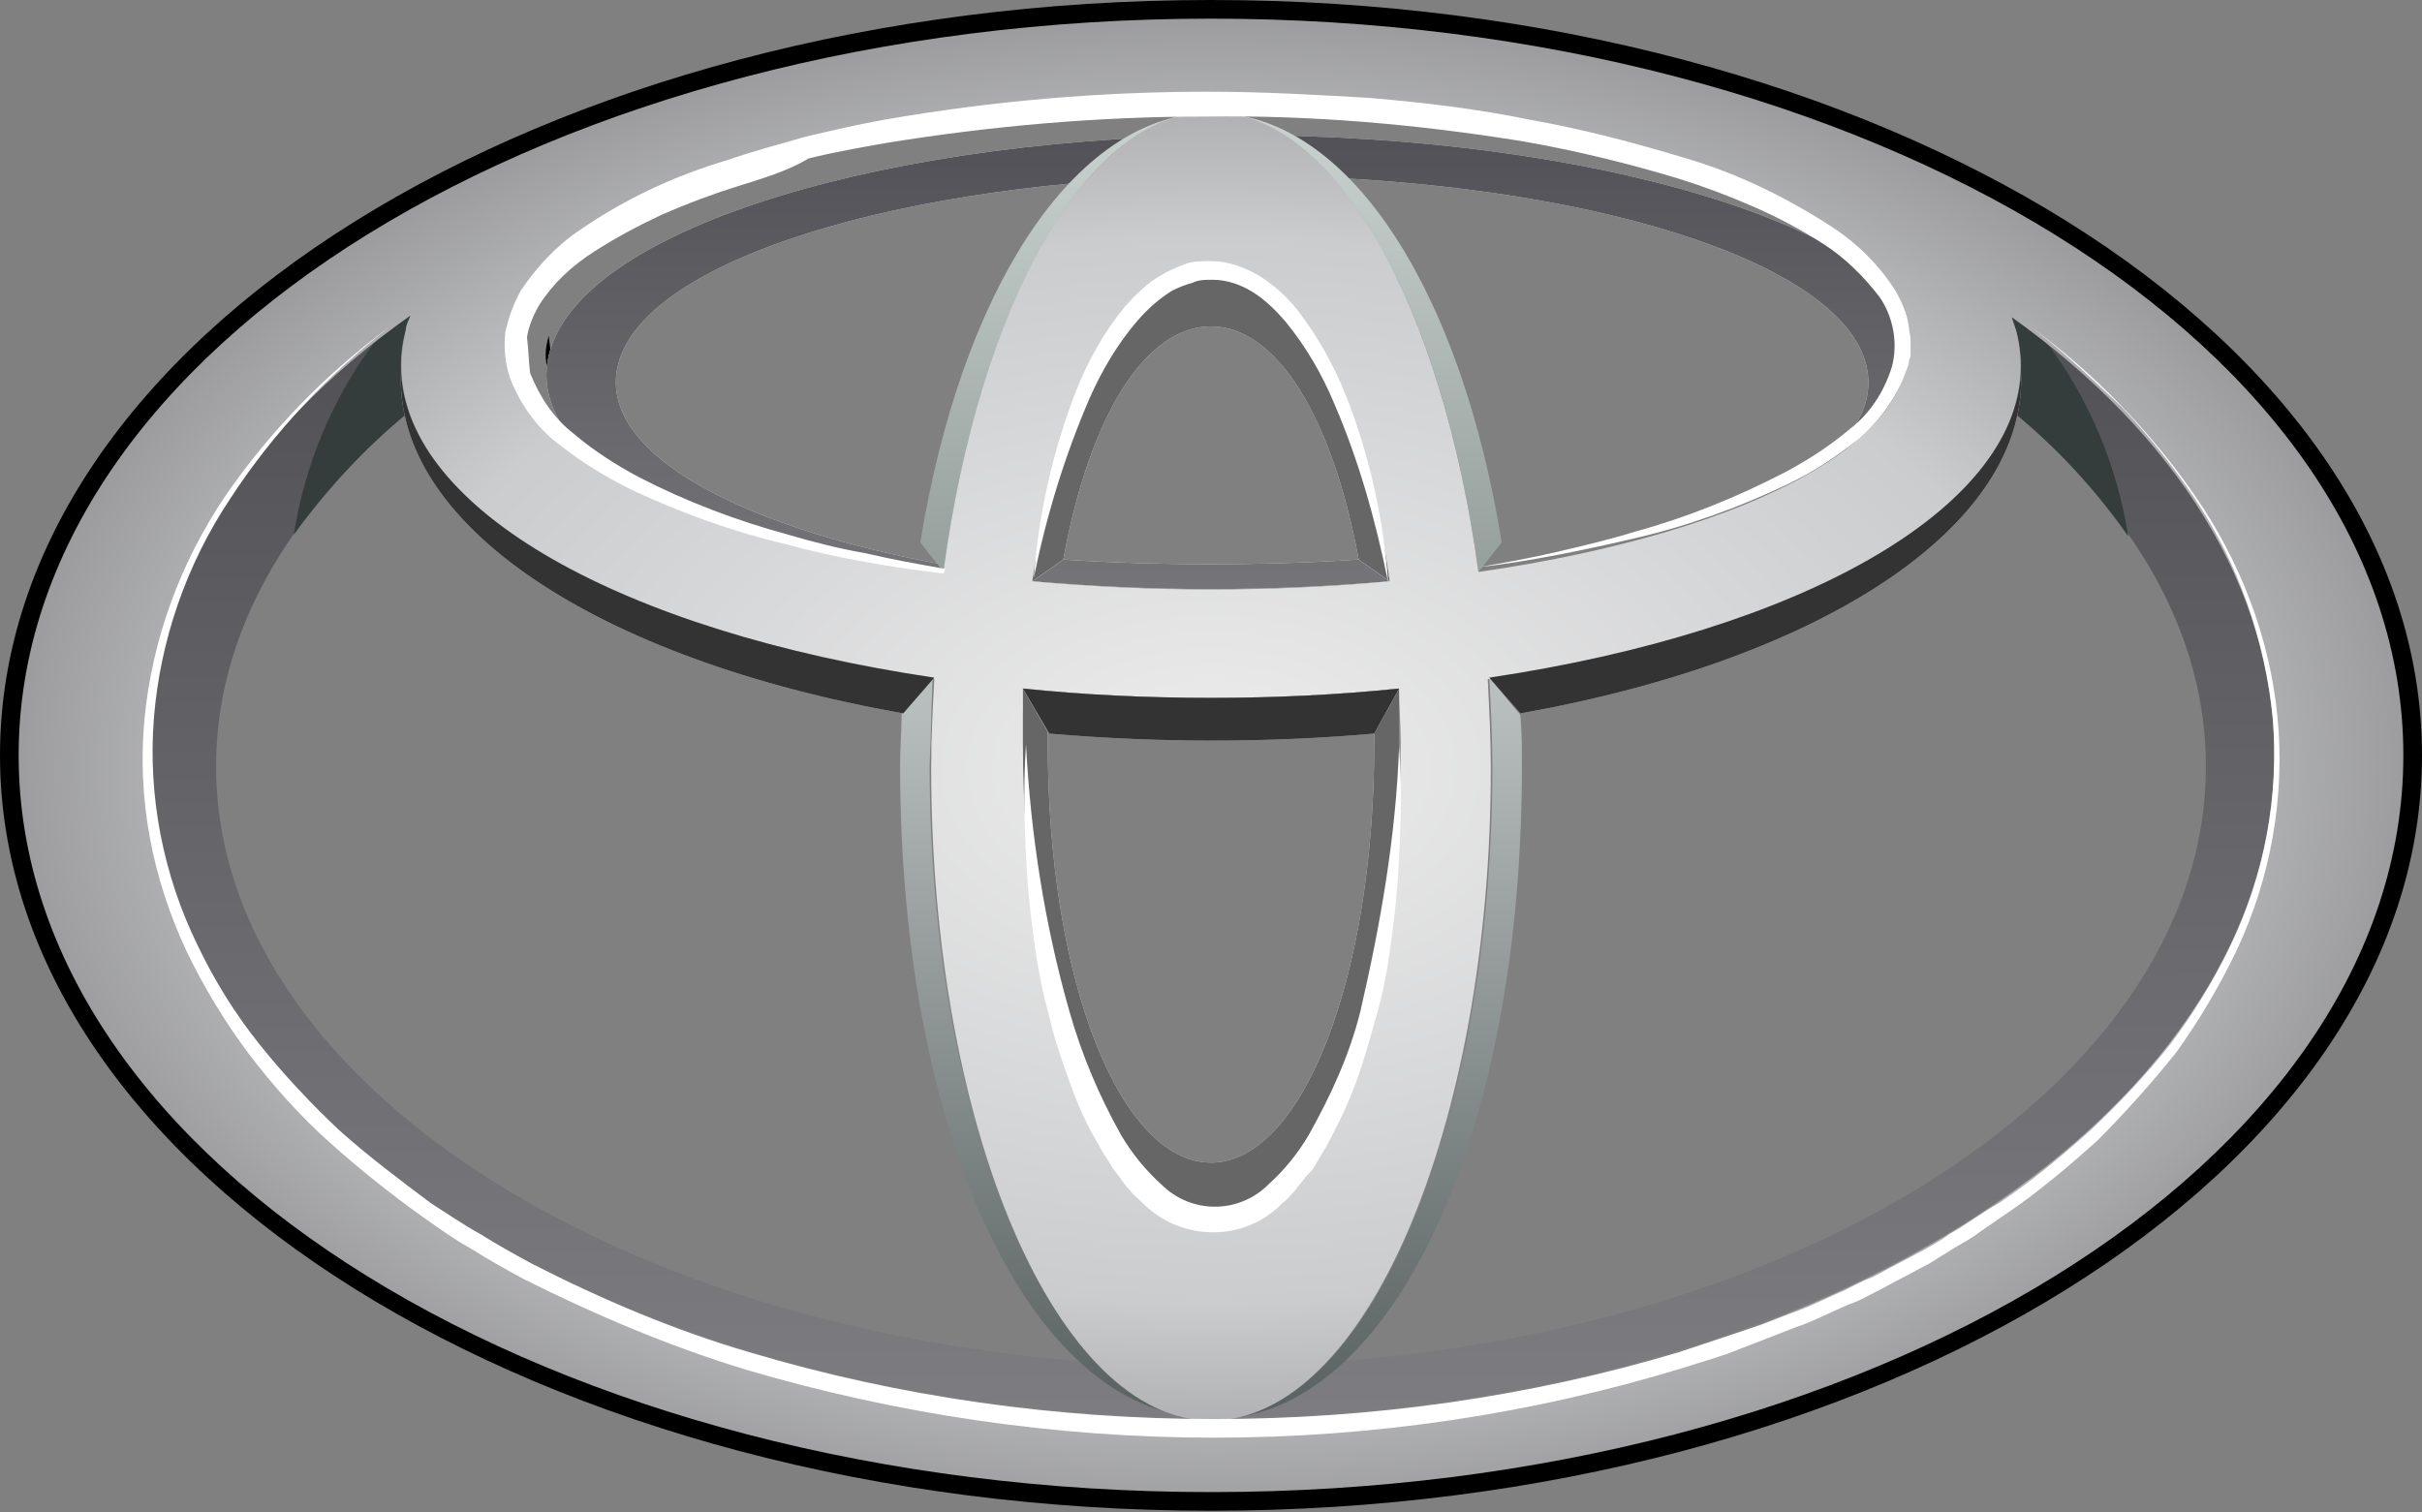
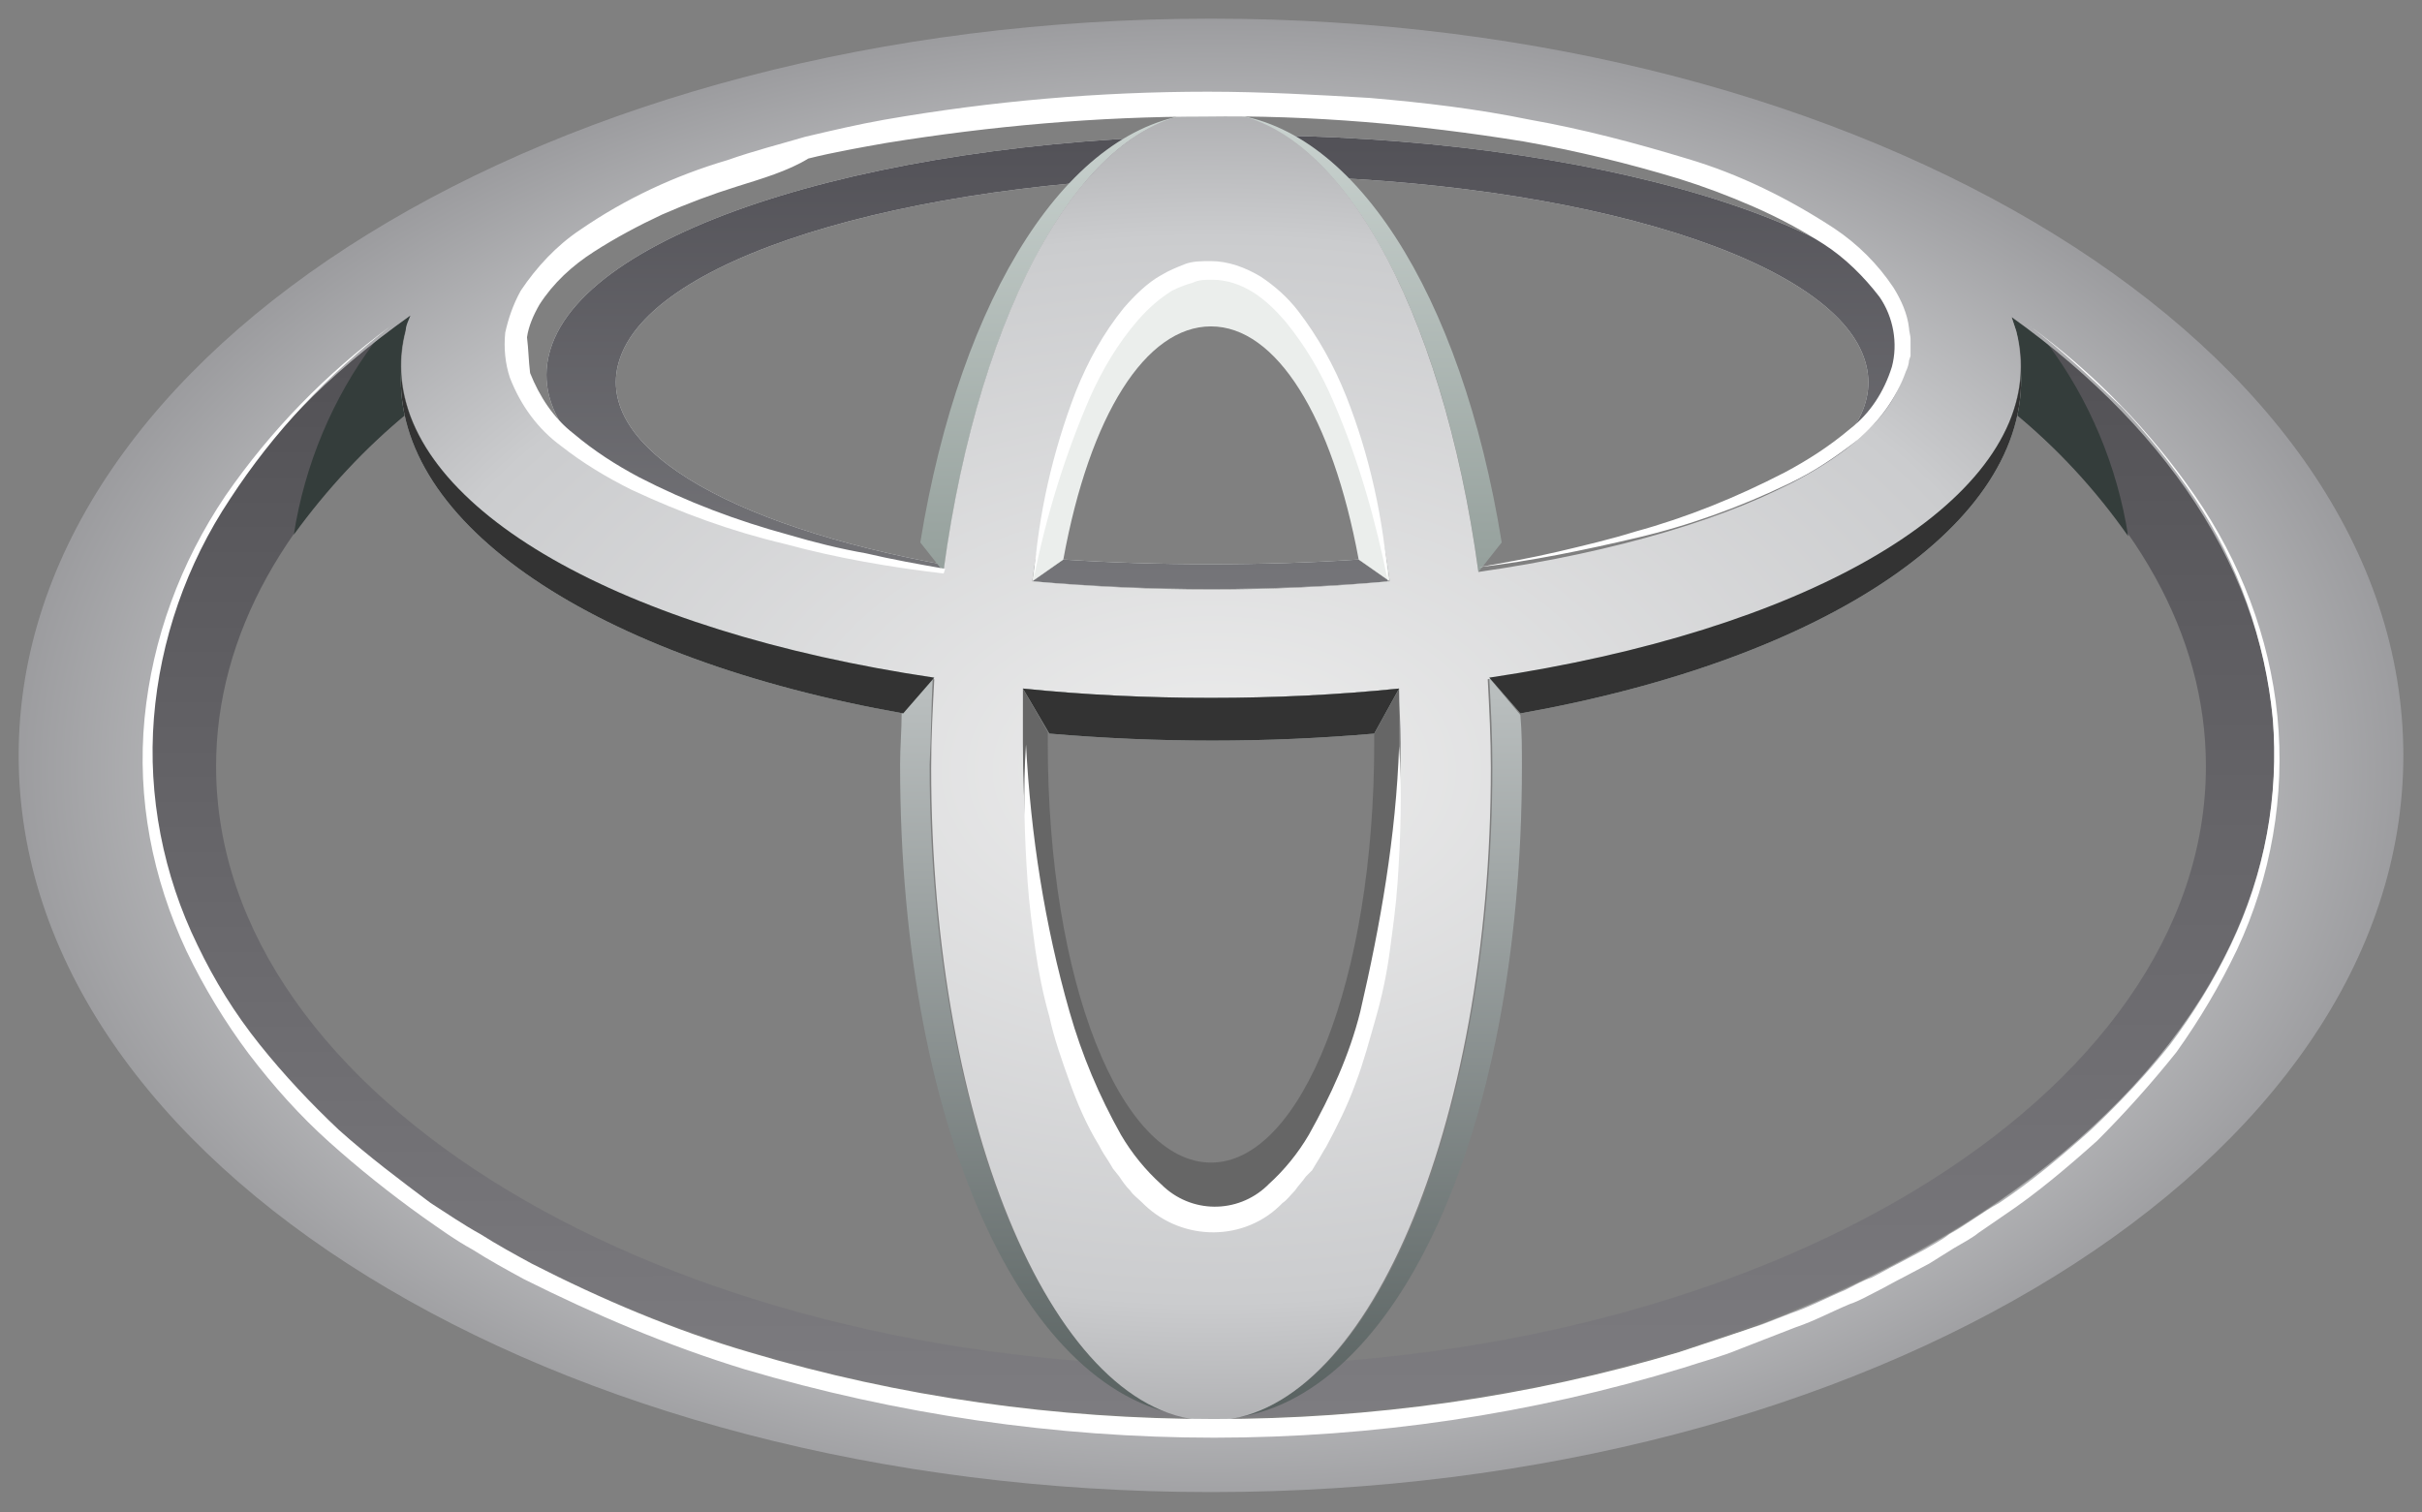
<svg xmlns="http://www.w3.org/2000/svg" version="1.1" id="Capa_1" x="0px" y="0px" viewBox="0 0 155.8 97.3" style="enable-background:new 0 0 155.8 97.3;" xml:space="preserve">
  <rect x="0" y="0" width="155.8" height="97.3" fill="#808080" stroke="none" />
  <style type="text/css">
	.st0{fill:url(#svg_2_1_);}
	.st1{fill:#EBEEEC;}
	.st2{fill:url(#svg_5_1_);}
	.st3{fill:#666666;}
	.st4{fill:url(#svg_10_1_);}
	.st5{fill:url(#svg_11_1_);}
	.st6{fill:#343D3B;}
	.st7{fill:url(#svg_13_1_);}
	.st8{fill:#C3CECB;}
	.st9{fill:#333333;}
	.st10{fill:#FFFFFF;}
</style>
  <g>
    <title>Layer 1</title>
-     <path id="svg_1" d="M77.9,0C34.9,0,0,21.8,0,48.6c0,26.8,35,48.6,77.9,48.6s77.9-21.8,77.9-48.6C155.8,21.8,120.9,0,77.9,0z    M77.9,2.4c41.6,0,75.5,20.7,75.5,46.2c0,25.5-33.9,46.2-75.5,46.2S2.4,74.1,2.4,48.6C2.4,23.1,36.3,2.4,77.9,2.4z M36.8,21.1   c-0.2,0.6-0.4,1.3-0.4,2c0,1.1,0.3,2.2,0.9,3.2L36.8,21.1z M81.5,8.6l2.9,2.4c32.3,3.8,19.1-1,0.8-2.1L81.5,8.6z M35.7,24.8   c-0.4-0.6-0.6-1.3-0.6-2c0-0.4,0.1-0.8,0.2-1.2C35.3,21.7,35.7,24.8,35.7,24.8z M130.8,19.1c0.1,0.4,0.2,0.8,0.2,1.2   c0,0.7-0.2,1.4-0.6,2C130.4,22.2,130.8,19.1,130.8,19.1z" />
    <linearGradient id="svg_2_1_" gradientUnits="userSpaceOnUse" x1="-223.377" y1="461.487" x2="-223.379" y2="462.491" gradientTransform="matrix(136.984 0 0 -71.026 30677.15 32868.539)">
      <stop offset="0" style="stop-color:#7D7C80" />
      <stop offset="1" style="stop-color:#515054" />
    </linearGradient>
    <path id="svg_2" class="st0" d="M129.4,20.3c0.1,0.3,0.2,0.6,0.3,0.9c0.4,1.7,0.4,3.6-0.2,5.3c7.8,6.4,12.4,14.3,12.4,22.8   c0,21.3-28.6,38.6-64,38.6c-35.3,0-64-17.3-64-38.6c0-8.5,4.6-16.4,12.4-22.8c-0.6-1.7-0.7-3.5-0.2-5.3c0.1-0.3,0.2-0.7,0.4-1   c-10.6,7.5-17,17.4-17,28.2c0,23.6,30.7,42.8,68.5,42.8c37.8,0,68.5-19.2,68.5-42.8C146.4,37.7,140,27.9,129.4,20.3" />
    <path id="svg_4" class="st1" d="M87.4,36c-3,0.2-6.2,0.3-9.5,0.3c-3.3,0-6.5-0.1-9.5-0.3h0l-2,1.4c3.6,0.3,7.5,0.5,11.5,0.5   s7.9-0.2,11.5-0.5L87.4,36z M124.4,22.4C122,14.5,102.2,8.7,79.9,8.7c-22.3,0-42.1,5.8-44.5,13.8c-2.1,6.9,9.3,13.2,27.3,15.8   l-1.6-1.9C46.6,33.8,37.9,28.6,39.9,23c2.4-6.8,20-11.7,40-11.7s37.6,4.9,40,11.7c2,5.6-6.6,10.9-21.2,13.3l-1.6,1.9   C115.1,35.7,126.5,29.3,124.4,22.4" />
    <linearGradient id="svg_5_1_" gradientUnits="userSpaceOnUse" x1="-222.569" y1="456.591" x2="-222.569" y2="455.572" gradientTransform="matrix(89.487 0 0 -29.518 19996.99 13485.48)">
      <stop offset="0" style="stop-color:#515056" />
      <stop offset="1" style="stop-color:#757579" />
    </linearGradient>
    <path id="svg_5" class="st2" d="M87.4,36c-3,0.2-6.2,0.3-9.5,0.3c-3.3,0-6.5-0.1-9.5-0.3h0l-2,1.4c3.6,0.3,7.5,0.5,11.5,0.5   s7.9-0.2,11.5-0.5L87.4,36z M124.4,22.4C122,14.5,102.2,8.7,79.9,8.7c-22.3,0-42.1,5.8-44.5,13.8c-2.1,6.9,9.3,13.2,27.3,15.8   l-1.6-1.9C46.6,33.8,37.9,28.6,39.9,23c2.4-6.8,20-11.7,40-11.7s37.6,4.9,40,11.7c2,5.6-6.6,10.9-21.2,13.3l-1.6,1.9   C115.1,35.7,126.5,29.3,124.4,22.4" />
    <path id="svg_6" class="st1" d="M68.4,36c1.7-9.3,5.3-15,9.5-15c4.2,0,7.8,5.8,9.5,15h0l2,1.4c-1.6-12.2-6.2-20-11.5-20   c-5.3,0-9.8,7.8-11.5,20L68.4,36L68.4,36" />
-     <path id="svg_7" class="st3" d="M68.4,36c1.7-9.3,5.3-15,9.5-15c4.2,0,7.8,5.8,9.5,15h0l2,1.4c-1.6-12.2-6.2-20-11.5-20   c-5.3,0-9.8,7.8-11.5,20L68.4,36L68.4,36" />
-     <path id="svg_8" class="st1" d="M90,44.3l-1.6,2.9c0,0.2,0,0.4,0,0.6c0,15.3-4.7,27-10.5,27c-5.8,0-10.5-11.6-10.5-27   c0-0.2,0-0.5,0-0.7l-1.6-2.8c0,1.2-0.1,2.3-0.1,3.5c0,17.4,5.4,30.6,12.1,30.6S90,65.2,90,47.8C90,46.6,90,45.5,90,44.3" />
    <path id="svg_9" class="st3" d="M90,44.3l-1.6,2.9c0,0.2,0,0.4,0,0.6c0,15.3-4.7,27-10.5,27c-5.8,0-10.5-11.6-10.5-27   c0-0.2,0-0.5,0-0.7l-1.6-2.8c0,1.2-0.1,2.3-0.1,3.5c0,17.4,5.4,30.6,12.1,30.6S90,65.2,90,47.8C90,46.6,90,45.5,90,44.3" />
    <linearGradient id="svg_10_1_" gradientUnits="userSpaceOnUse" x1="-219.331" y1="456.555" x2="-219.331" y2="455.555" gradientTransform="matrix(37.505 0 0 -29.495 8303.923 13473.352)">
      <stop offset="0" style="stop-color:#CAD3D0" />
      <stop offset="1" style="stop-color:#95A09C" />
    </linearGradient>
    <path id="svg_10" class="st4" d="M77.1,7.3c-8.3,0.7-15.3,11.6-17.9,27.6l1.5,1.9h0C62.9,20.3,69.4,8,77.1,7.3   C77.1,7.3,77.1,7.3,77.1,7.3C77.1,7.3,77.1,7.3,77.1,7.3z M78.7,7.3c7.7,0.8,14.2,13,16.4,29.5h0l1.5-1.9C94,18.8,87,7.9,78.7,7.3z   " />
    <linearGradient id="svg_11_1_" gradientUnits="userSpaceOnUse" x1="-219.653" y1="460.401" x2="-219.653" y2="459.42" gradientTransform="matrix(39.803 0 0 -47.675 8820.762 21994.152)">
      <stop offset="0" style="stop-color:#B9BEBE" />
      <stop offset="1" style="stop-color:#586160" />
    </linearGradient>
    <path id="svg_11" class="st5" d="M60,43.6l-2,2.3c0,1.1-0.1,2.2-0.1,3.3c0,24.2,8.5,41.5,19.4,42c-9.7-0.6-17.5-19.2-17.5-42   C59.9,47.3,59.9,45.5,60,43.6C60.1,43.6,60,43.6,60,43.6z M95.8,43.6c0.1,1.9,0.2,3.7,0.2,5.7c0,22.8-7.8,41.4-17.5,42   c10.9-0.5,19.4-17.8,19.4-42c0-1.1,0-2.2-0.1-3.3L95.8,43.6C95.8,43.6,95.8,43.6,95.8,43.6z" />
    <path id="svg_12" class="st6" d="M129.5,26.5c2.8,2.3,5.3,5,7.4,8c-0.7-4.5-2.5-8.8-5.2-12.4c-0.7-0.6-1.5-1.2-2.3-1.7   c0.1,0.3,0.2,0.6,0.3,0.9C130.2,23,130.1,24.8,129.5,26.5 M26.3,26.5c-0.6-1.7-0.7-3.5-0.2-5.3c0.1-0.3,0.2-0.7,0.4-1   c-0.8,0.6-1.6,1.2-2.4,1.8c-2.7,3.6-4.5,7.9-5.2,12.4C21,31.5,23.5,28.8,26.3,26.5" />
    <radialGradient id="svg_13_1_" cx="702.893" cy="1828.835" r="148.425" gradientTransform="matrix(0.739 0 0 0.464 -441.511 -799.055)" gradientUnits="userSpaceOnUse">
      <stop offset="0" style="stop-color:#EDEDED" />
      <stop offset="0.498" style="stop-color:#CBCCCE" />
      <stop offset="1" style="stop-color:#57565A" />
    </radialGradient>
    <path id="svg_13" class="st7" d="M77.9,1.2C35.5,1.2,1.2,22.4,1.2,48.6c0,26.2,34.3,47.4,76.7,47.4c42.4,0,76.7-21.2,76.7-47.4   C154.6,22.4,120.3,1.2,77.9,1.2z M77.9,7.2c22.3,0,42.1,5.8,44.5,13.8c2.1,6.9-9.3,13.2-27.3,15.8C92.8,19.8,86,7.2,77.9,7.2z    M77.9,7.2c-8.1,0-14.9,12.5-17.2,29.5c-18-2.5-29.4-8.9-27.3-15.8C35.8,13.1,55.6,7.2,77.9,7.2z M77.9,17.4c5.3,0,9.8,7.8,11.5,20   c-7.6,0.7-15.3,0.7-23,0C68.1,25.2,72.6,17.4,77.9,17.4z M26.4,20.3c-0.1,0.3-0.3,0.6-0.3,1c-2.5,9.9,11.8,19.1,34,22.4   c-0.1,1.9-0.2,3.7-0.2,5.7c0,23.2,8.1,42,18,42s18-18.8,18-42c0-1.9-0.1-3.8-0.2-5.7c22.2-3.3,36.5-12.4,34-22.4   c-0.1-0.3-0.2-0.6-0.3-0.9c10.5,7.5,16.9,17.4,16.9,28.2c0,23.6-30.7,42.8-68.5,42.8c-37.8,0-68.5-19.2-68.5-42.8   C9.4,37.7,15.8,27.8,26.4,20.3L26.4,20.3z M65.8,44.3c3.8,0.4,7.9,0.6,12.1,0.6s8.2-0.2,12.1-0.6c0,1.1,0.1,2.3,0.1,3.5   c0,17.4-5.4,30.6-12.1,30.6S65.8,65.2,65.8,47.8C65.8,46.6,65.8,45.5,65.8,44.3z" />
    <path id="svg_14" class="st8" d="M65.8,44.3L65.8,44.3l1.7,2.9c7,0.6,14,0.6,20.9,0l1.6-2.9l0,0c-3.9,0.4-7.9,0.6-12.1,0.6   C73.7,44.9,69.7,44.7,65.8,44.3z M130,23.9c-0.4,8.9-14.1,16.7-34.2,19.7l0,0l2,2.3C117.5,42.4,130.5,33.7,130,23.9L130,23.9   L130,23.9z M25.8,23.9c-0.5,9.8,12.5,18.5,32.3,22l2-2.3l0,0C39.9,40.6,26.2,32.8,25.8,23.9" />
    <path id="svg_15" class="st9" d="M65.8,44.3L65.8,44.3l1.7,2.9c7,0.6,14,0.6,20.9,0l1.6-2.9l0,0c-3.9,0.4-7.9,0.6-12.1,0.6   C73.7,44.9,69.7,44.7,65.8,44.3z M130,23.9c-0.4,8.9-14.1,16.7-34.2,19.7l0,0l2,2.3C117.5,42.4,130.5,33.7,130,23.9L130,23.9   L130,23.9z M25.8,23.9c-0.5,9.8,12.5,18.5,32.3,22l2-2.3l0,0C39.9,40.6,26.2,32.8,25.8,23.9" />
    <path id="svg_16" class="st10" d="M90,48c0.2,2.9,0.1,5.9-0.1,8.8c-0.1,1.5-0.3,2.9-0.5,4.4c-0.2,1.5-0.5,2.9-0.9,4.3   c-0.4,1.4-0.8,2.9-1.3,4.2c-0.5,1.4-1.2,2.8-1.9,4.1c-0.2,0.3-0.4,0.7-0.6,1l-0.3,0.5L84,75.7c-0.2,0.3-0.5,0.6-0.7,0.9   c-0.3,0.3-0.5,0.6-0.8,0.8c-2.4,2.5-6.4,2.5-8.9,0.1c0,0,0,0-0.1-0.1c-0.3-0.3-0.6-0.5-0.8-0.8c-0.3-0.3-0.5-0.6-0.7-0.9l-0.4-0.5   l-0.3-0.5c-0.2-0.3-0.4-0.6-0.6-1c-0.8-1.3-1.4-2.7-1.9-4.1c-0.5-1.4-1-2.8-1.3-4.2c-0.4-1.4-0.7-2.9-0.9-4.3   c-0.2-1.5-0.4-2.9-0.5-4.4c-0.2-2.9-0.3-5.9-0.1-8.8c0.3,5.8,1.2,11.6,2.8,17.2c0.8,2.8,1.9,5.4,3.3,7.9c0.7,1.2,1.6,2.3,2.6,3.2   c1.9,1.9,4.9,1.9,6.8,0.1c0,0,0.1-0.1,0.1-0.1c1-0.9,1.9-2,2.6-3.2c1.4-2.5,2.6-5.1,3.3-7.9C88.8,59.5,89.8,53.8,90,48   C90,48,90,48,90,48z M66.5,37.2c0.3-4.1,1.2-8.1,2.7-12c0.8-2,1.8-3.8,3.1-5.4c0.7-0.8,1.5-1.6,2.4-2.1c0.5-0.3,1-0.5,1.5-0.7   c0.5-0.2,1.1-0.2,1.7-0.2c1.1,0,2.2,0.4,3.2,1c0.9,0.6,1.7,1.3,2.4,2.2c1.3,1.7,2.3,3.5,3.1,5.5c1.5,3.8,2.4,7.9,2.7,12   c-0.8-4-1.9-7.9-3.5-11.6C85,24,84,22.3,82.7,20.7c-0.6-0.7-1.3-1.4-2.1-1.9C79.8,18.3,78.9,18,78,18c-0.5,0-0.9,0-1.3,0.2   c-0.4,0.1-0.9,0.3-1.3,0.5c-0.8,0.5-1.5,1.1-2.2,1.9c-1.3,1.5-2.3,3.2-3.1,5C68.5,29.3,67.3,33.2,66.5,37.2z" />
    <path id="svg_17" class="st10" d="M60.7,36.9c-3.4-0.4-6.9-1-10.2-1.9c-3.4-0.8-6.7-2-9.9-3.5c-1.6-0.8-3.1-1.7-4.5-2.8   c-1.5-1.1-2.6-2.6-3.3-4.4c-0.3-0.9-0.4-1.9-0.3-2.9c0.2-0.9,0.5-1.8,1-2.7c1-1.5,2.3-2.9,3.8-3.9c2.9-2,6.1-3.5,9.5-4.5   c1.7-0.6,3.3-1,5-1.5c1.7-0.4,3.4-0.8,5.1-1.1c6.9-1.2,13.8-1.8,20.8-1.8c3.5,0,7,0.2,10.4,0.4c3.5,0.3,6.9,0.7,10.3,1.4   c3.4,0.6,6.8,1.5,10.1,2.5c3.4,1,6.6,2.6,9.5,4.5c1.5,1,2.8,2.3,3.8,3.8c0.5,0.8,0.9,1.7,1,2.6c0,0.2,0.1,0.5,0.1,0.7   c0,0.2,0,0.5,0,0.7l0,0.4l-0.1,0.3c0,0.2-0.1,0.5-0.2,0.7c-0.6,1.7-1.7,3.2-3.1,4.4c-1.4,1.1-2.9,2.1-4.4,2.8   c-3.1,1.5-6.4,2.7-9.8,3.5c-3.4,0.8-6.8,1.5-10.2,1.9c1.7-0.3,3.4-0.6,5.1-1c1.7-0.4,3.4-0.8,5-1.3c3.3-0.9,6.5-2.2,9.6-3.8   c1.5-0.8,2.9-1.7,4.2-2.8c1.3-1,2.2-2.4,2.7-4c0.4-1.5,0.1-3.2-0.8-4.5c-1-1.3-2.2-2.5-3.6-3.4c-1.4-0.9-2.9-1.7-4.5-2.4   c-1.6-0.7-3.2-1.3-4.8-1.8c-3.3-1-6.6-1.8-10-2.4c-6.8-1.1-13.6-1.7-20.5-1.6c-6.9,0-13.7,0.6-20.5,1.7c-1.7,0.3-3.4,0.6-5,1   C50.7,11,49,11.5,47.4,12c-1.6,0.5-3.2,1.1-4.8,1.8c-1.5,0.7-3,1.5-4.4,2.4c-1.4,0.9-2.6,2-3.5,3.4c-0.4,0.7-0.7,1.4-0.8,2.1   c0.1,0.8,0.1,1.5,0.2,2.3c0.6,1.5,1.5,2.9,2.8,3.9c1.3,1.1,2.7,2,4.2,2.8c3.1,1.6,6.3,2.8,9.6,3.7c1.7,0.5,3.3,0.9,5,1.2   c1.7,0.4,3.4,0.7,5.1,1L60.7,36.9L60.7,36.9z" />
    <path id="svg_18" class="st10" d="M130.6,21c4.1,3,7.7,6.7,10.6,10.9c2.9,4.2,4.8,9.1,5.3,14.2c0.5,5.1-0.4,10.3-2.6,15   c-1.1,2.3-2.4,4.5-3.9,6.6c-1.6,2-3.3,3.9-5.1,5.7c-1.9,1.7-3.9,3.4-6,4.8l-1.6,1.1c-0.5,0.4-1.1,0.7-1.6,1c-0.5,0.3-1.1,0.7-1.6,1   l-1.7,0.9c-0.6,0.3-1.1,0.6-1.7,0.9c-0.6,0.3-1.1,0.6-1.7,0.8c-1.2,0.5-2.3,1.1-3.5,1.5l-1.8,0.7l-1.8,0.7   c-1.2,0.5-2.4,0.8-3.6,1.2c-9.8,3-20,4.5-30.2,4.5c-10.2,0-20.4-1.5-30.2-4.4c-4.9-1.5-9.6-3.5-14.2-5.8c-1.1-0.6-2.2-1.2-3.3-1.9   c-1.1-0.6-2.2-1.4-3.2-2.1c-2.1-1.5-4.1-3.1-6-4.8c-1.9-1.7-3.6-3.6-5.2-5.7c-1.5-2-2.9-4.3-4-6.6c-2.2-4.7-3.2-9.8-2.7-15   c0.5-5.1,2.3-10,5.2-14.3c2.9-4.2,6.5-7.9,10.6-10.9c-4,3.1-7.5,6.8-10.3,11.1c-2.8,4.2-4.5,9.1-4.9,14.1c-0.4,5,0.6,10.1,2.8,14.6   c1.1,2.3,2.4,4.4,4,6.4c1.6,2,3.3,3.8,5.1,5.5c1.9,1.7,3.9,3.2,5.9,4.7c1.1,0.7,2.1,1.4,3.2,2c1.1,0.7,2.2,1.3,3.3,1.9   c4.5,2.3,9.2,4.3,14,5.7c9.7,2.9,19.8,4.3,29.9,4.3c10.1,0,20.2-1.4,29.9-4.3c1.2-0.4,2.4-0.8,3.6-1.2l1.8-0.6l1.8-0.7   c1.2-0.4,2.3-1,3.5-1.5c0.6-0.3,1.1-0.6,1.7-0.8c0.6-0.3,1.1-0.6,1.7-0.9l1.7-0.9c0.5-0.3,1.1-0.6,1.6-1c1.1-0.6,2.1-1.4,3.2-2   c2.1-1.4,4-3,5.9-4.7c1.8-1.7,3.6-3.6,5.1-5.5c1.5-2,2.8-4.1,3.9-6.4c2.2-4.6,3.1-9.6,2.7-14.6c-0.5-5-2.2-9.9-5-14.1   c-1.4-2.1-3-4.1-4.7-5.9C134.5,24.3,132.6,22.5,130.6,21L130.6,21z" />
  </g>
</svg>